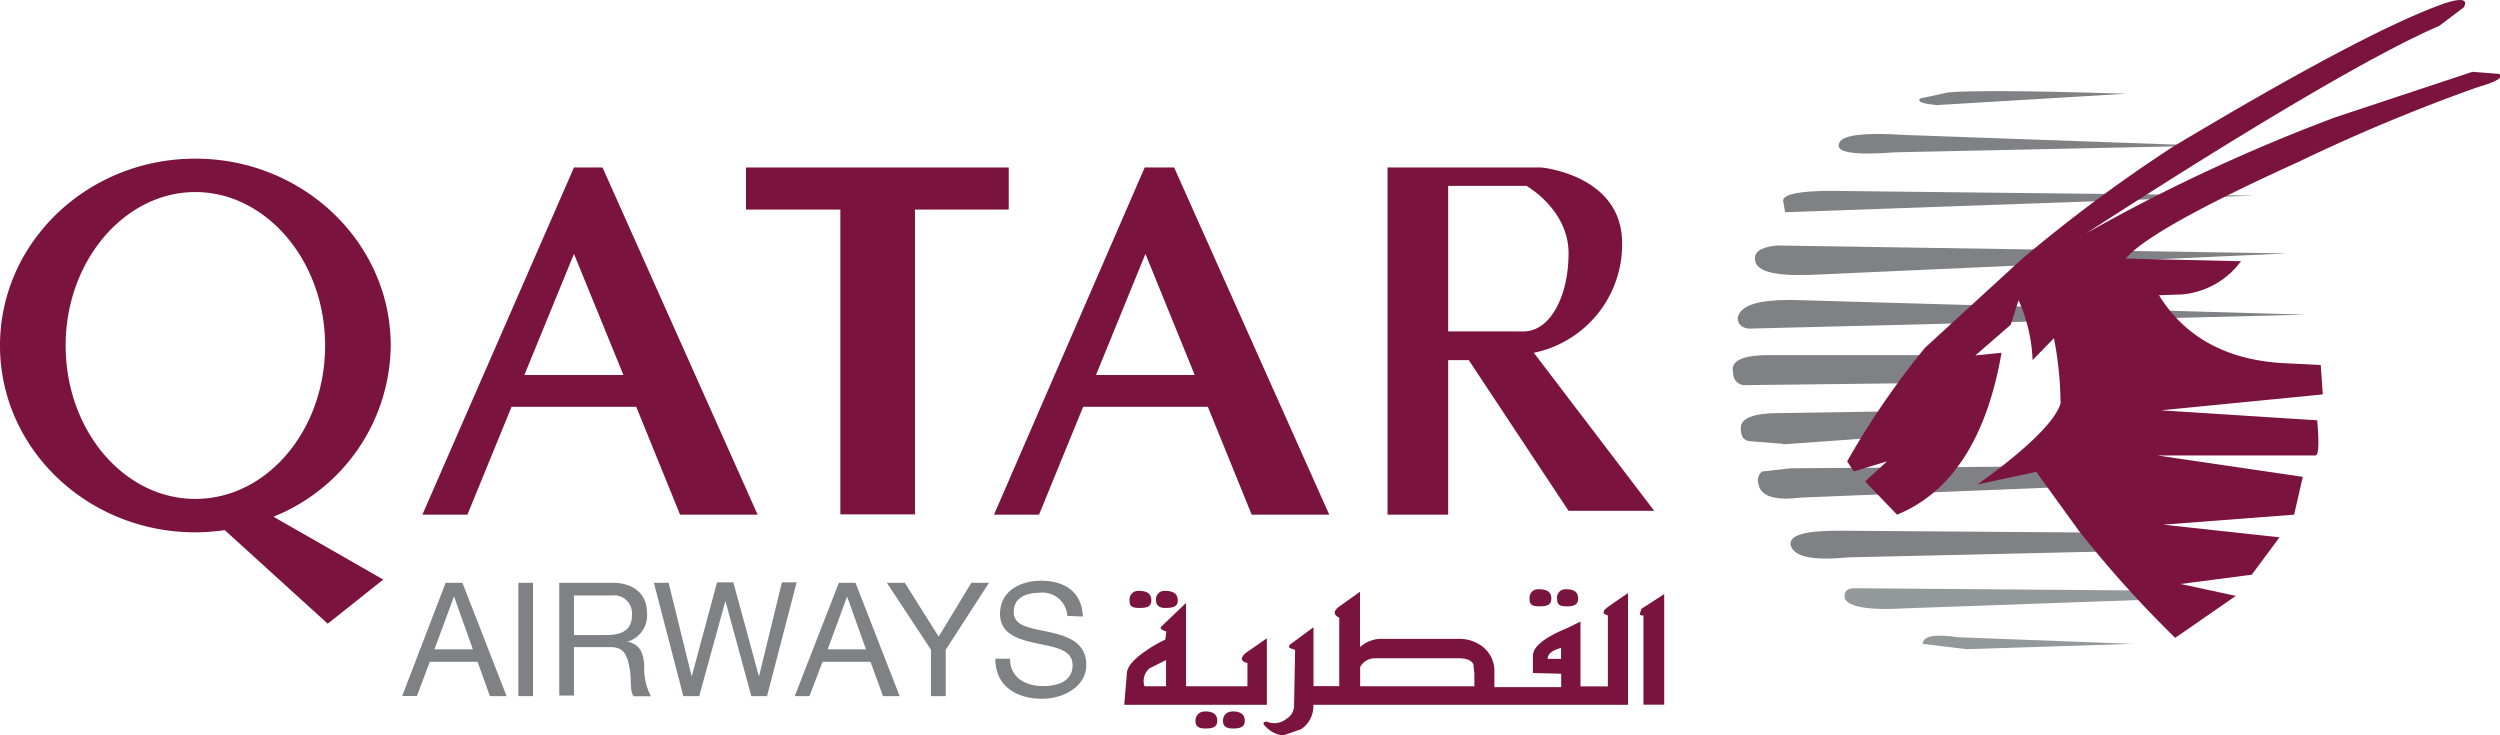
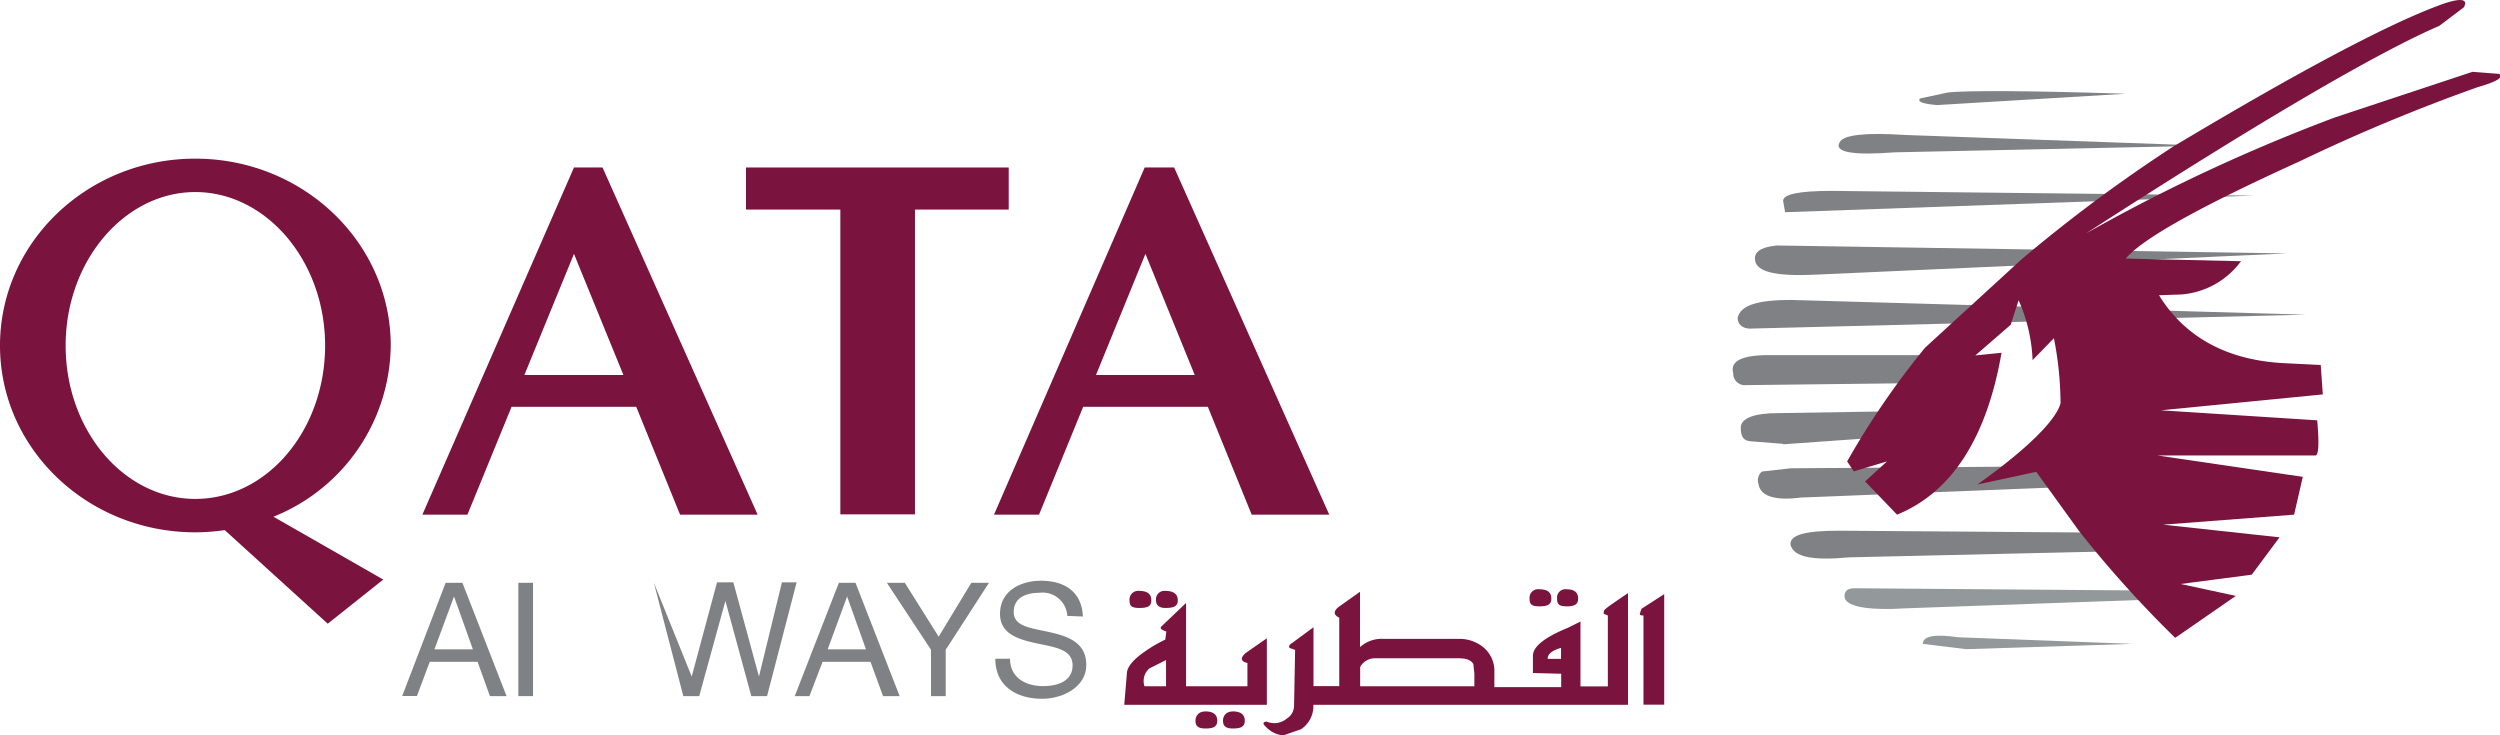
<svg xmlns="http://www.w3.org/2000/svg" id="Layer_1" data-name="Layer 1" viewBox="0 0 169.87 49.94">
  <defs>
    <style>.cls-1,.cls-4{fill:#808184;}.cls-1,.cls-2,.cls-3{fill-rule:evenodd;}.cls-2{fill:#93989b;}.cls-3{fill:#7a133e;}</style>
  </defs>
  <title>QATAR</title>
  <path class="cls-1" d="M131.6,7.17l12.84-.77c-6.78-.22-10.8-.22-12.07-.09l-1.9.41c-.22.22.18.36,1.13.45Z" transform="translate(0 -0.03)" />
  <path class="cls-1" d="M128.76,10.38l21.11-.45L129.43,9.2c-2.71-.18-4.2,0-4.43.5-.4.68.91.9,3.76.68Z" transform="translate(0 -0.03)" />
  <path class="cls-1" d="M121.3,14.45l31.87-1.13L124.46,13c-2.17,0-3.3.22-3.3.67l.14.82Z" transform="translate(0 -0.03)" />
  <path class="cls-1" d="M123.42,18.69l32-1.44-34.68-.54c-.9.09-1.4.31-1.49.76-.13,1,1.22,1.36,4.16,1.22Z" transform="translate(0 -0.03)" />
  <path class="cls-1" d="M118.81,22.36l37.88-.95-35-1c-2.26,0-3.44.36-3.62,1.22,0,.37.23.68.77.73Z" transform="translate(0 -0.03)" />
  <path class="cls-1" d="M118.49,26.2l12-.14,1.68-1.9h-12c-1.81,0-2.63.41-2.4,1.22a.79.79,0,0,0,.72.82Z" transform="translate(0 -0.03)" />
  <path class="cls-1" d="M121.16,30.22l7.6-.54,1-1.72-8.91.14c-1.71,0-2.57.36-2.57,1s.22.86.63.91l2.26.18Z" transform="translate(0 -0.03)" />
  <path class="cls-1" d="M122.34,33.84l19.3-.77-1.36-1.36-18.62.14-1.94.22a.78.78,0,0,0-.23.86c.13.82,1.13,1.13,2.85.91Z" transform="translate(0 -0.03)" />
  <path class="cls-1" d="M144.22,36.23,125,36.09c-2.35,0-3.39.28-3.34.95.22.86,1.54,1.09,4,.86l19.71-.45-1.17-1.22Z" transform="translate(0 -0.03)" />
  <path class="cls-2" d="M146.61,40.16,126,40c-.45,0-.67.18-.67.54,0,.68,1.44,1,4.29.82l19.08-.68-2-.5Z" transform="translate(0 -0.03)" />
  <path class="cls-2" d="M133.59,44.14l11.31-.36-11.85-.45c-1.58-.23-2.4-.09-2.4.45l2.94.36Z" transform="translate(0 -0.03)" />
  <path class="cls-3" d="M165.74,1.79c-4.12,1.77-12.12,6.42-24,14.1A120.2,120.2,0,0,1,158.68,8L168,4.91l1.81.14c.36.22-.18.54-1.45.9A122.94,122.94,0,0,0,156.24,11c-6.78,3.08-10.67,5.25-11.8,6.6l7.83.18a5.56,5.56,0,0,1-4.07,2.26l-1.5.05c1.72,2.8,4.53,4.38,8.37,4.61l2.62.13.14,2-11,1.08,10.62.68c.14,1.58.1,2.39-.13,2.39H146.61l9.86,1.45L155.88,35l-8.9.68,7.91.86L153,39.08l-4.83.63,3.75.81-4.12,2.85a75.6,75.6,0,0,1-6.55-7.28l-2.89-4-4,.86c3.48-2.48,5.33-4.38,5.65-5.51a23.57,23.57,0,0,0-.45-4.43l-1.45,1.49a11,11,0,0,0-.95-4.07l-.54,1.67-2.4,2.08L136,24c-1,5.78-3.39,9.49-7.1,11l-2.17-2.26,1.49-1.36-2.26.68-.45-.68a55.29,55.29,0,0,1,5.29-7.72l6.55-6A102.65,102.65,0,0,1,147.65,10C156,5,162.08,1.75,165.74.39c1.44-.54,2-.45,1.67.14l-1.67,1.26Z" transform="translate(0 -0.03)" />
  <path class="cls-3" d="M104.16,45.76V44.58c0-.61.8-1.25,2.37-1.89l.86-.43v4.41h1.86V41.85l-.27-.11a.31.31,0,0,1,.12-.34c.18-.16.68-.5,1.52-1.07v7.59H89.24a1.88,1.88,0,0,1-.84,1.66L87.19,50A1.86,1.86,0,0,1,86,49.4c-.23-.2-.18-.32.07-.34a1.31,1.31,0,0,0,1.36-.2,1.05,1.05,0,0,0,.5-.94L88,44.19l-.36-.13c-.1-.09-.05-.21.13-.32l1.48-1.09,0,4H91V42c-.41-.19-.41-.46,0-.76l1.41-1V44A2.19,2.19,0,0,1,94,43.44H99.2a2.56,2.56,0,0,1,1.59.57,2.09,2.09,0,0,1,.75,1.71v1h4.54v-.91ZM80.59,41v5.66h4.17V45.08c-.46-.11-.5-.34-.12-.68l1.44-1v4.52H76.39l.18-2.13c0-.41.41-.94,1.25-1.51a8.82,8.82,0,0,1,1.36-.79l.07-.55c-.34-.11-.45-.22-.34-.34L80.59,41Zm25.48,3.05c-.61.18-.91.41-.91.75h.91v-.75Zm-28.3,2.61h1.46V44.88l-1.12.56a1.12,1.12,0,0,0-.34,1.23Zm-.36-6.48c.57,0,.82.23.82.64s-.25.52-.82.52-.66-.18-.66-.52a.59.59,0,0,1,.66-.64Zm1.77,0c.57,0,.85.23.85.64s-.28.52-.85.52c-.41,0-.63-.18-.63-.52a.57.57,0,0,1,.63-.64Zm2.73,8.19c.53,0,.8.22.8.63s-.27.53-.8.53-.68-.19-.68-.53.23-.63.68-.63Zm1.87,0c.52,0,.8.22.8.63s-.28.53-.8.53-.68-.19-.68-.53.22-.63.68-.63Zm20.81-8.3c.57,0,.82.22.82.63s-.25.53-.82.53-.66-.18-.66-.53a.58.58,0,0,1,.66-.63Zm1.85,0c.54,0,.79.22.79.63s-.25.53-.79.53-.64-.18-.64-.53a.57.57,0,0,1,.64-.63Zm-6.28,6.59H92.42V45.35a1.13,1.13,0,0,1,1-.59h5.69c.54,0,.84.12,1,.39l.07.64,0,.88Zm12.92-6.3v7.55h-1.41V41.85c-.14,0-.23,0-.25-.11l.11-.34,1.55-1Z" transform="translate(0 -0.03)" />
  <path class="cls-3" d="M46.21,35h5.27L40.94,11.41H39L28.7,35h3.06l3-7.33h8.47ZM35.63,25.51,39,17.28l3.36,8.23Z" transform="translate(0 -0.03)" />
  <path class="cls-3" d="M85.05,35h5.27L79.78,11.41h-2L67.54,35H70.6l3-7.33h8.47ZM74.47,25.51l3.36-8.23,3.35,8.23Z" transform="translate(0 -0.03)" />
  <polygon class="cls-3" points="50.69 11.38 68.54 11.38 68.54 14.24 62.17 14.24 62.17 34.95 57.1 34.95 57.1 14.24 50.69 14.24 50.69 11.38" />
  <path class="cls-3" d="M26.55,23.51c0-7-5.95-12.7-13.28-12.7S0,16.5,0,23.51,5.94,36.2,13.27,36.2a14,14,0,0,0,2-.15l7,6.36,3.77-3-7.46-4.27A12.67,12.67,0,0,0,26.55,23.51ZM13.27,33.93c-4.86,0-8.81-4.67-8.81-10.42s4-10.43,8.81-10.43,8.82,4.67,8.82,10.43S18.14,33.93,13.27,33.93Z" transform="translate(0 -0.03)" />
-   <path class="cls-3" d="M104.22,24a7.51,7.51,0,0,0,6-7.45c0-4.64-5.49-5.14-5.49-5.14H94.28V35H98.4V24.5h1.4l6.78,10.24h5.82ZM98.4,22.55V12.66h5.32s2.86,1.61,2.86,4.57-1.26,5.32-3.06,5.32Z" transform="translate(0 -0.03)" />
  <path class="cls-4" d="M30.28,39.63h1.14l3,7.7H33.29L32.45,45H29.2l-.87,2.32h-1Zm-.76,4.52h2.61l-1.28-3.59h0Z" transform="translate(0 -0.03)" />
  <path class="cls-4" d="M35.22,39.63h1v7.7h-1Z" transform="translate(0 -0.03)" />
-   <path class="cls-4" d="M38,39.63h3.62c1.45,0,2.34.79,2.34,2a1.86,1.86,0,0,1-1.33,2v0c.89.17,1.08.83,1.15,1.58a4,4,0,0,0,.45,2.13H43.06c-.29-.32-.13-1.15-.28-1.9S42.49,44,41.5,44H39v3.29H38Zm3.16,3.55c1,0,1.78-.25,1.78-1.37a1.22,1.22,0,0,0-1.37-1.32H39v2.69Z" transform="translate(0 -0.03)" />
-   <path class="cls-4" d="M52.12,47.33H51.05l-1.76-6.47h0l-1.78,6.47H46.43l-2-7.7h1L47,46h0l1.72-6.4h1.11L51.57,46h0l1.56-6.4h1Z" transform="translate(0 -0.03)" />
+   <path class="cls-4" d="M52.12,47.33H51.05l-1.76-6.47h0l-1.78,6.47H46.43l-2-7.7L47,46h0l1.72-6.4h1.11L51.57,46h0l1.56-6.4h1Z" transform="translate(0 -0.03)" />
  <path class="cls-4" d="M57,39.63h1.13l3,7.7H60L59.15,45H55.89L55,47.33H54Zm-.76,4.52h2.6l-1.28-3.59h0Z" transform="translate(0 -0.03)" />
  <path class="cls-4" d="M64.26,44.18v3.15h-1V44.18l-3-4.55h1.22l2.3,3.66L66,39.63H67.2Z" transform="translate(0 -0.03)" />
  <path class="cls-4" d="M72.52,41.88a1.68,1.68,0,0,0-1.91-1.57c-.86,0-1.73.31-1.73,1.31s1.23,1.09,2.47,1.37,2.46.71,2.46,2.22-1.6,2.3-3,2.3c-1.72,0-3.18-.84-3.18-2.72h1c0,1.3,1.08,1.86,2.25,1.86.92,0,2-.3,2-1.41s-1.23-1.23-2.46-1.5-2.47-.63-2.47-2c0-1.56,1.39-2.25,2.79-2.25,1.58,0,2.77.74,2.84,2.43Z" transform="translate(0 -0.03)" />
</svg>